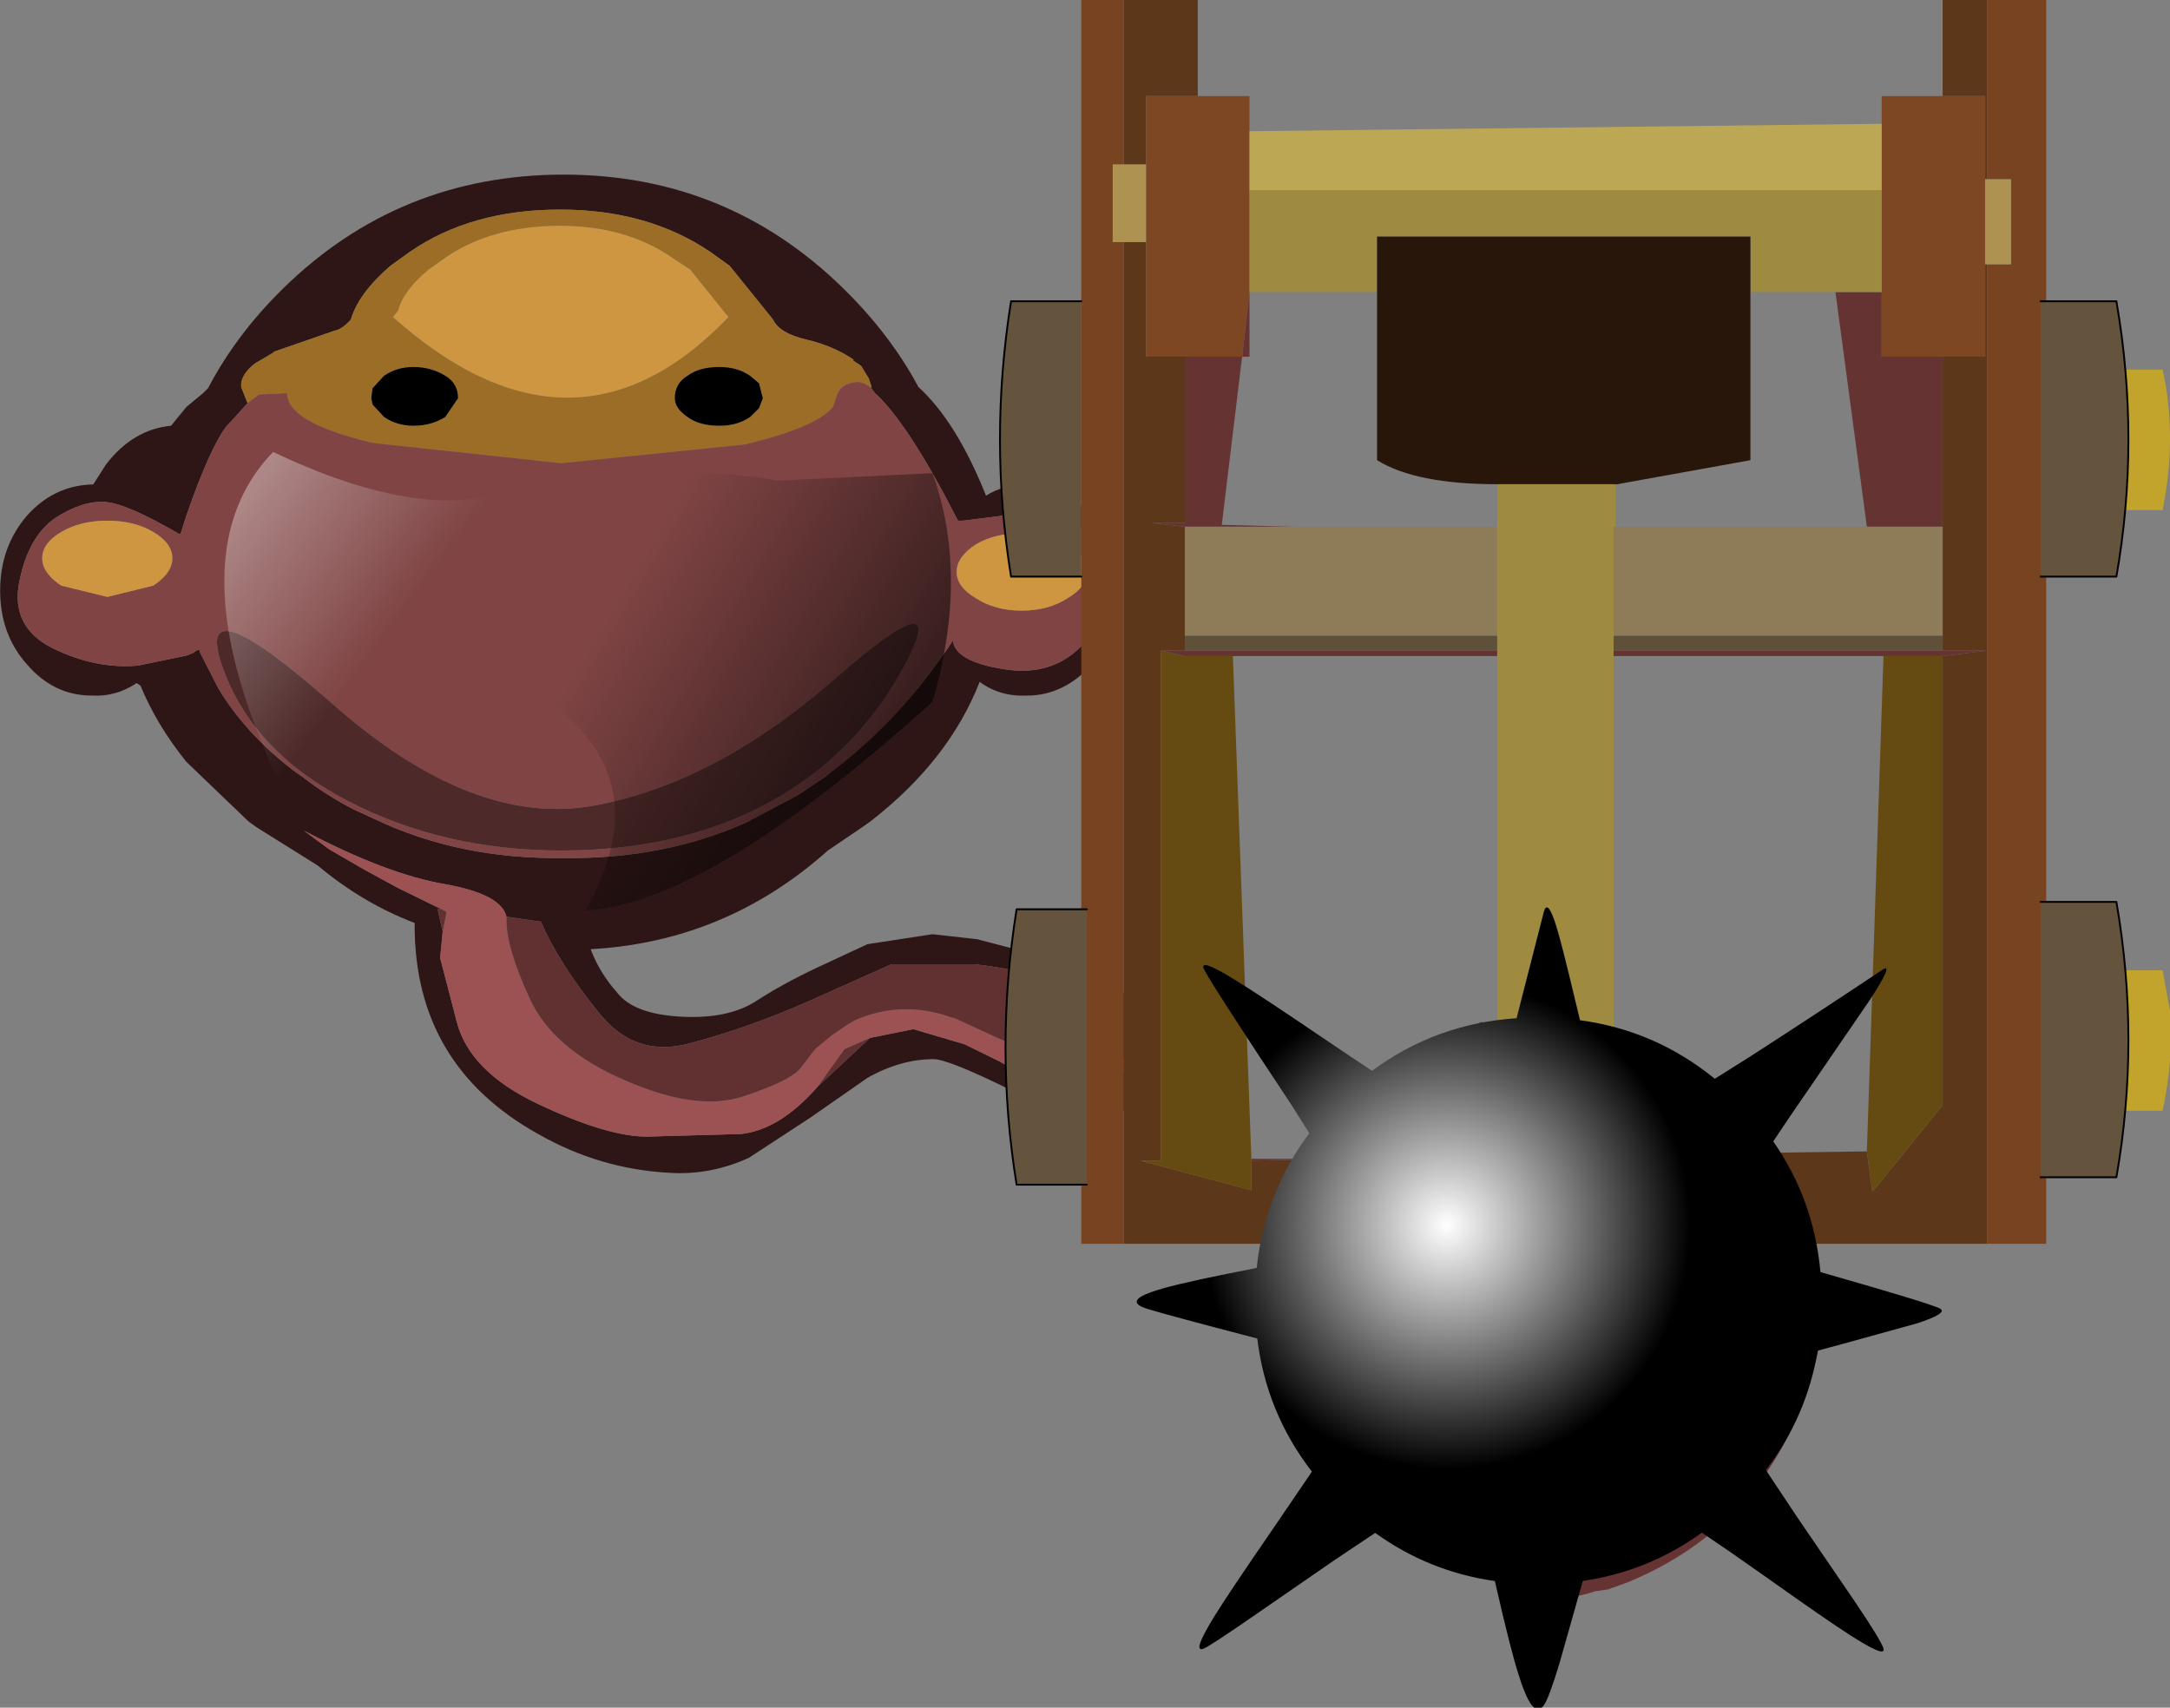
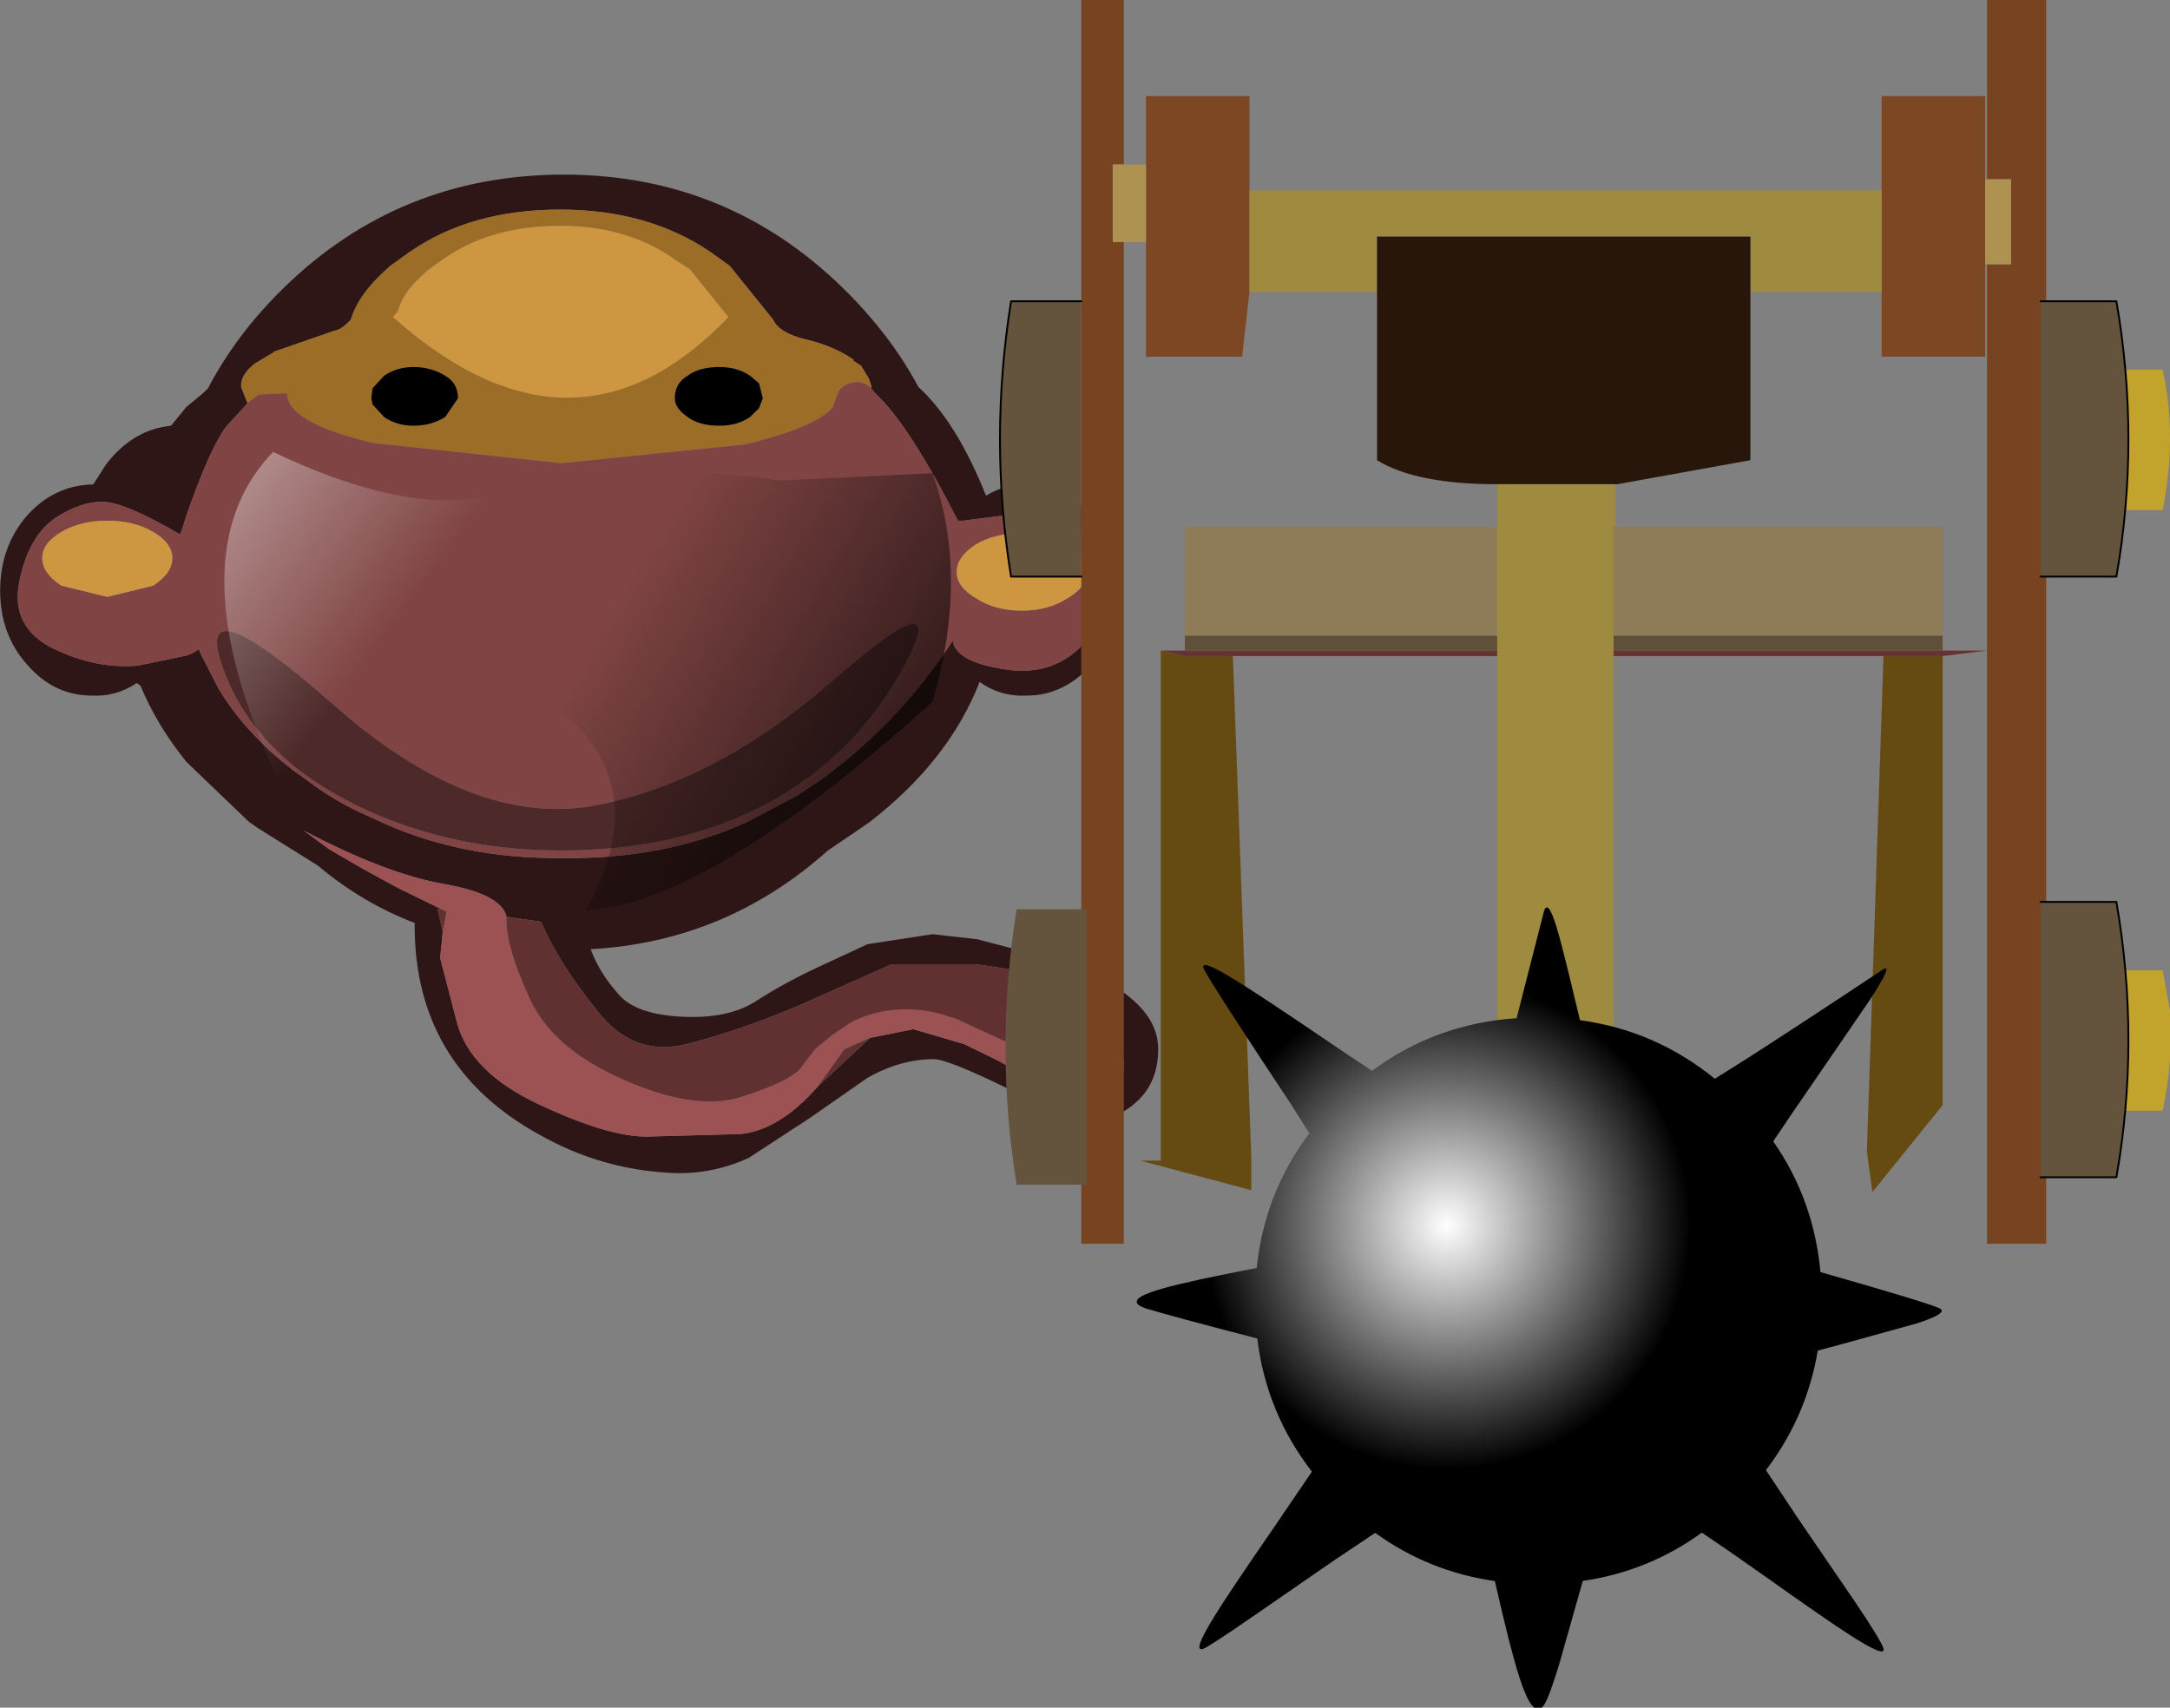
<svg xmlns="http://www.w3.org/2000/svg" xmlns:xlink="http://www.w3.org/1999/xlink" height="46.2px" width="58.7px">
  <rect width="100%" height="100%" fill="#808080" stroke="none" />
  <g transform="matrix(1.0, 0.0, 0.0, 1.0, -0.85, -100.0)">
    <use data-characterId="157" height="39.95" transform="matrix(0.69, 0.0, 0.0, 0.676, 0.854, 104.724)" width="45.4" xlink:href="#shape0" />
    <use data-characterId="161" height="33.65" transform="matrix(1.0, 0.0, 0.0, 1.0, 27.9, 100.0)" width="31.65" xlink:href="#sprite0" />
    <use data-characterId="163" height="3.5" transform="matrix(1.0, 0.0, 0.0, 1.0, 32.25, 114.25)" width="22.35" xlink:href="#sprite1" />
    <use data-characterId="165" height="36.85" transform="matrix(1.0, 0.0, 0.0, 1.0, 34.9, 106.4)" width="15.3" xlink:href="#sprite2" />
    <use data-characterId="168" height="21.65" transform="matrix(1.0, 0.0, 0.0, 1.0, 31.6, 124.55)" width="21.7" xlink:href="#sprite3" />
  </g>
  <defs>
    <g id="shape0" transform="matrix(1.0, 0.0, 0.0, 1.0, 2.75, -2.7)">
      <path d="M41.2 38.8 Q41.4 38.5 41.25 37.9 L40.5 36.15 Q39.2 34.75 35.45 34.3 L32.2 34.3 28.8 35.85 Q26.55 36.85 24.35 37.45 22.1 38.1 20.65 36.15 19.15 34.25 18.45 32.6 L17.1 32.4 Q16.9 31.5 14.7 31.1 12.4 30.7 9.15 28.95 L10.15 29.7 11.5 30.5 12.85 31.25 14.55 32.1 14.4 32.1 14.6 33.0 14.5 34.05 15.15 36.6 Q15.65 38.6 18.35 39.9 21.05 41.2 22.6 41.2 L26.15 41.1 26.25 41.1 Q27.8 40.95 29.3 39.2 L31.35 37.25 33.05 36.9 35.05 37.5 36.45 38.2 37.3 38.7 Q38.0 39.15 40.0 39.25 41.05 39.3 41.2 38.8 M41.7 39.9 Q41.0 40.5 40.2 40.5 39.2 40.55 36.8 39.3 34.4 38.1 33.85 38.1 32.55 38.1 31.25 38.85 L29.0 40.45 26.6 42.05 Q25.1 42.75 23.5 42.65 20.75 42.5 18.35 41.1 13.5 38.35 13.5 32.75 L13.5 32.65 Q11.45 31.85 9.7 30.35 L7.35 28.85 7.0 28.6 4.55 26.2 Q3.4 24.75 2.75 23.15 L2.6 23.05 Q1.8 23.6 0.85 23.55 -0.65 23.55 -1.7 22.3 -2.75 21.1 -2.75 19.35 -2.75 17.6 -1.7 16.35 -0.65 15.15 0.85 15.1 L0.9 15.1 1.4 14.3 Q2.45 12.9 3.95 12.75 L4.55 12.0 5.2 11.45 5.4 11.25 Q6.5 9.1 8.35 7.25 12.9 2.7 19.35 2.7 25.75 2.7 30.3 7.25 32.15 9.1 33.25 11.2 34.75 12.6 35.9 15.55 36.6 15.1 37.5 15.1 38.95 15.15 40.05 16.35 41.05 17.6 41.1 19.35 41.05 21.1 40.05 22.3 38.95 23.55 37.5 23.55 36.45 23.6 35.65 23.0 34.45 26.15 31.35 28.6 L31.0 28.85 29.7 29.75 Q25.7 33.4 20.4 33.7 20.75 34.65 21.45 35.45 22.1 36.3 23.95 36.4 25.75 36.5 26.85 35.8 27.9 35.1 29.25 34.45 L31.25 33.5 33.8 33.1 35.55 33.3 38.55 34.1 Q42.65 35.5 42.65 37.7 42.65 39.1 41.7 39.9 M31.4 11.25 L31.4 11.15 31.3 10.85 31.0 10.35 30.85 10.25 30.7 10.15 30.7 10.1 Q29.9 9.55 28.85 9.3 27.8 9.05 27.55 8.5 L25.85 6.35 25.1 5.8 Q22.65 4.1 19.2 4.1 15.7 4.1 13.3 5.8 L12.55 6.35 Q11.3 7.45 11.0 8.5 10.65 8.9 10.35 8.95 L7.95 9.8 8.0 9.8 7.25 10.25 Q6.75 10.65 6.7 11.05 L6.7 11.2 6.95 11.85 6.1 12.8 Q5.45 13.7 4.55 16.35 L4.35 17.0 4.3 17.1 Q2.2 15.85 1.35 15.8 0.45 15.75 -0.6 16.45 -1.65 17.2 -2.0 19.0 -2.35 20.8 -0.7 21.65 1.0 22.5 2.65 22.35 L4.55 21.95 4.8 21.85 4.95 21.75 5.05 21.7 5.1 21.85 5.2 22.05 5.8 23.25 Q6.85 25.05 8.75 26.55 L9.1 26.8 Q10.05 27.55 11.1 28.1 L11.95 28.5 Q15.25 30.1 19.3 30.05 L19.35 30.05 Q23.25 30.1 26.45 28.65 L28.5 27.55 29.6 26.8 29.9 26.55 Q32.6 24.45 34.6 21.35 34.7 22.2 36.65 22.5 38.55 22.8 39.75 21.45 40.95 20.15 40.35 18.25 39.75 16.4 38.6 16.25 L36.55 16.35 35.0 16.55 34.8 16.55 Q32.85 12.65 31.55 11.45 L31.4 11.25" fill="#2e1616" fill-rule="evenodd" stroke="none" />
      <path d="M6.95 11.85 L6.7 11.2 6.7 11.05 Q6.75 10.65 7.25 10.25 L8.0 9.8 7.95 9.8 10.35 8.95 Q10.65 8.9 11.0 8.5 11.3 7.45 12.55 6.35 L13.3 5.8 Q15.7 4.1 19.2 4.1 22.65 4.1 25.1 5.8 L25.85 6.35 27.55 8.5 Q27.8 9.05 28.85 9.3 29.9 9.55 30.7 10.1 L30.7 10.15 30.85 10.25 31.0 10.35 31.3 10.85 31.4 11.15 31.4 11.25 Q31.2 11.05 30.9 11.0 L30.85 11.0 Q30.2 11.05 30.05 11.55 L29.9 12.0 Q29.3 12.75 26.85 13.4 L26.45 13.5 19.25 14.25 11.95 13.45 11.7 13.4 Q8.5 12.6 8.5 11.45 L7.4 11.5 7.2 11.65 6.95 11.85 M24.2 10.75 Q23.7 11.05 23.7 11.65 23.7 12.05 24.2 12.4 24.65 12.75 25.45 12.75 26.15 12.75 26.65 12.4 L27.0 12.05 27.15 11.65 27.0 11.05 26.65 10.75 Q26.15 10.4 25.45 10.4 24.65 10.4 24.2 10.75 M25.6 8.15 L24.3 6.5 23.7 6.1 Q21.85 4.75 19.2 4.75 16.45 4.75 14.6 6.1 L14.05 6.5 Q13.05 7.35 12.85 8.15 L12.65 8.4 Q19.75 14.85 25.8 8.4 L25.6 8.15 M12.3 10.75 L11.85 11.25 11.8 11.65 11.85 11.9 12.3 12.4 Q12.8 12.75 13.45 12.75 14.15 12.75 14.7 12.4 L15.2 11.65 Q15.2 11.05 14.7 10.75 14.15 10.4 13.45 10.4 12.8 10.4 12.3 10.75" fill="#9c6d27" fill-rule="evenodd" stroke="none" />
      <path d="M6.95 11.85 L7.2 11.65 7.4 11.5 8.5 11.45 Q8.5 12.6 11.7 13.4 L11.95 13.45 19.25 14.25 26.45 13.5 26.85 13.4 Q29.3 12.75 29.9 12.0 L30.05 11.55 Q30.2 11.05 30.85 11.0 L30.9 11.0 Q31.2 11.05 31.4 11.25 L31.55 11.45 Q32.85 12.65 34.8 16.55 L35.0 16.55 36.55 16.35 38.6 16.25 Q39.75 16.4 40.35 18.25 40.95 20.15 39.75 21.45 38.55 22.8 36.65 22.5 34.7 22.2 34.6 21.35 32.6 24.45 29.9 26.55 L29.6 26.8 28.5 27.55 26.45 28.65 Q23.25 30.1 19.35 30.05 L19.3 30.05 Q15.25 30.1 11.95 28.5 L11.1 28.1 Q10.05 27.55 9.1 26.8 L8.75 26.55 Q6.85 25.05 5.8 23.25 L5.2 22.05 5.1 21.85 5.05 21.7 4.95 21.75 4.8 21.85 4.55 21.95 2.65 22.35 Q1.0 22.5 -0.7 21.65 -2.35 20.8 -2.0 19.0 -1.65 17.2 -0.6 16.45 0.45 15.75 1.35 15.8 2.2 15.85 4.3 17.1 L4.35 17.0 4.55 16.35 Q5.45 13.7 6.1 12.8 L6.95 11.85 M37.3 17.05 Q36.25 17.05 35.5 17.5 34.75 18.0 34.75 18.6 34.75 19.2 35.5 19.65 36.25 20.15 37.3 20.15 38.35 20.15 39.1 19.65 39.85 19.2 39.85 18.6 39.85 18.0 39.1 17.5 38.35 17.05 37.3 17.05 M32.7 22.35 Q34.6 18.75 29.95 22.9 25.3 27.05 20.55 27.95 15.8 28.85 10.3 23.9 4.8 18.95 5.95 22.35 7.1 25.75 10.85 27.75 14.6 29.75 19.25 29.75 23.9 29.75 27.35 27.85 30.8 25.95 32.7 22.35 M3.25 17.0 Q2.5 16.55 1.45 16.55 0.4 16.55 -0.35 17.0 -1.1 17.45 -1.1 18.05 -1.1 18.65 -0.35 19.15 L1.45 19.6 3.25 19.15 Q4.0 18.65 4.0 18.05 4.0 17.45 3.25 17.0" fill="#804444" fill-rule="evenodd" stroke="none" />
      <path d="M25.6 8.15 L25.8 8.4 Q19.75 14.85 12.65 8.4 L12.85 8.15 Q13.05 7.35 14.05 6.5 L14.6 6.1 Q16.45 4.75 19.2 4.75 21.85 4.75 23.7 6.1 L24.3 6.5 25.6 8.15 M37.3 17.05 Q38.35 17.05 39.1 17.5 39.85 18.0 39.85 18.6 39.85 19.2 39.1 19.65 38.35 20.15 37.3 20.15 36.25 20.15 35.5 19.65 34.75 19.2 34.75 18.6 34.75 18.0 35.5 17.5 36.25 17.05 37.3 17.05 M3.25 17.0 Q4.0 17.45 4.0 18.05 4.0 18.65 3.25 19.15 L1.45 19.6 -0.35 19.15 Q-1.1 18.65 -1.1 18.05 -1.1 17.45 -0.35 17.0 0.4 16.55 1.45 16.55 2.5 16.55 3.25 17.0" fill="#cf9641" fill-rule="evenodd" stroke="none" />
      <path d="M24.2 10.75 Q24.65 10.4 25.45 10.4 26.15 10.4 26.65 10.75 L27.0 11.05 27.15 11.65 27.0 12.05 26.65 12.4 Q26.15 12.75 25.45 12.75 24.65 12.75 24.2 12.4 23.7 12.05 23.7 11.65 23.7 11.05 24.2 10.75 M12.3 10.75 Q12.8 10.4 13.45 10.4 14.15 10.4 14.7 10.75 15.2 11.05 15.2 11.65 L14.7 12.4 Q14.15 12.75 13.45 12.75 12.8 12.75 12.3 12.4 L11.85 11.9 11.8 11.65 11.85 11.25 12.3 10.75" fill="#000000" fill-rule="evenodd" stroke="none" />
      <path d="M17.1 32.4 L17.1 32.55 Q17.1 33.65 18.0 35.65 18.9 37.7 21.75 38.95 24.55 40.2 26.35 39.6 28.15 39.0 28.6 38.5 L29.2 37.7 29.85 37.15 30.5 36.7 30.75 36.55 Q32.3 35.85 33.95 36.25 L34.15 36.3 34.6 36.45 34.65 36.45 36.35 37.25 36.8 37.45 37.2 37.65 37.4 37.7 38.85 38.35 Q40.55 39.1 40.0 37.55 39.4 36.0 40.7 37.65 41.25 38.4 41.2 38.8 41.05 39.3 40.0 39.25 38.0 39.15 37.3 38.7 L36.45 38.2 35.05 37.5 33.05 36.9 31.35 37.25 30.35 37.7 29.3 39.2 Q27.8 40.95 26.25 41.1 L26.15 41.1 22.6 41.2 Q21.05 41.2 18.35 39.9 15.65 38.6 15.15 36.6 L14.5 34.05 14.6 33.0 14.75 32.2 14.55 32.1 12.85 31.25 11.5 30.5 10.15 29.7 9.15 28.95 Q12.4 30.7 14.7 31.1 16.9 31.5 17.1 32.4" fill="#9c5252" fill-rule="evenodd" stroke="none" />
      <path d="M17.1 32.4 L18.45 32.6 Q19.15 34.25 20.65 36.15 22.1 38.1 24.35 37.45 26.55 36.85 28.8 35.85 L32.2 34.3 35.45 34.3 Q39.2 34.75 40.5 36.15 L41.25 37.9 Q41.4 38.5 41.2 38.8 41.25 38.4 40.7 37.65 39.4 36.0 40.0 37.55 40.55 39.1 38.85 38.35 L37.4 37.7 37.2 37.65 36.8 37.45 36.35 37.25 34.65 36.45 34.6 36.45 34.15 36.3 33.95 36.25 Q32.3 35.85 30.75 36.55 L30.5 36.7 29.85 37.15 29.2 37.7 28.6 38.5 Q28.15 39.0 26.35 39.6 24.55 40.2 21.75 38.95 18.9 37.7 18.0 35.65 17.1 33.65 17.1 32.55 L17.1 32.4 M31.35 37.25 L29.3 39.2 30.35 37.7 31.35 37.25 M14.6 33.0 L14.4 32.1 14.55 32.1 14.75 32.2 14.6 33.0" fill="#613030" fill-rule="evenodd" stroke="none" />
      <path d="M32.7 22.35 Q30.8 25.95 27.35 27.85 23.9 29.75 19.25 29.75 14.6 29.75 10.85 27.75 7.1 25.75 5.95 22.35 4.8 18.95 10.3 23.9 15.8 28.85 20.55 27.95 25.3 27.05 29.95 22.9 34.6 18.75 32.7 22.35" fill="#4e2929" fill-rule="evenodd" stroke="none" />
      <path d="M27.5 14.9 L27.9 14.8 27.7 14.95 27.5 14.9 M15.5 22.05 Q18.4 26.9 18.05 29.7 L9.15 28.95 Q3.6 18.4 7.95 13.8 13.0 16.25 16.25 15.6 19.9 20.15 15.5 22.05" fill="url(#gradient0)" fill-rule="evenodd" stroke="none" />
      <path d="M27.5 14.9 L27.7 14.95 33.8 14.65 Q35.25 18.75 33.8 23.8 25.0 31.9 20.2 32.15 23.95 25.4 15.5 22.05 19.9 20.15 16.25 15.6 21.9 14.05 27.5 14.9" fill="url(#gradient1)" fill-rule="evenodd" stroke="none" />
    </g>
    <linearGradient gradientTransform="matrix(-0.006, -0.004, 0.008, -0.011, 6.5, 19.2)" gradientUnits="userSpaceOnUse" id="gradient0" spreadMethod="pad" x1="-819.2" x2="819.2">
      <stop offset="0.0" stop-color="#ffffff" stop-opacity="0.0" />
      <stop offset="1.0" stop-color="#ffffff" stop-opacity="0.545" />
    </linearGradient>
    <linearGradient gradientTransform="matrix(0.006, 0.004, -0.007, 0.012, 28.9, 18.6)" gradientUnits="userSpaceOnUse" id="gradient1" spreadMethod="pad" x1="-819.2" x2="819.2">
      <stop offset="0.0" stop-color="#000000" stop-opacity="0.0" />
      <stop offset="1.0" stop-color="#000000" stop-opacity="0.545" />
    </linearGradient>
    <g id="sprite0" transform="matrix(1.0, 0.0, 0.0, 1.0, 0.0, 0.0)">
      <use data-characterId="160" height="33.65" transform="matrix(1.0, 0.0, 0.0, 1.0, 0.0, 0.0)" width="31.65" xlink:href="#shape1" />
    </g>
    <g id="shape1" transform="matrix(1.0, 0.0, 0.0, 1.0, 0.0, 0.0)">
-       <path d="M26.7 0.0 L26.7 4.85 26.65 4.85 26.65 2.6 25.5 2.6 25.5 0.0 26.7 0.0 M26.7 7.15 L26.7 17.6 26.7 33.65 3.35 33.65 3.35 6.55 3.95 6.55 3.95 9.65 5.0 9.65 5.0 14.15 4.1 14.15 5.0 14.25 5.0 17.6 4.35 17.6 4.35 31.4 3.8 31.4 6.8 32.2 6.8 31.4 9.2 31.35 23.45 31.15 23.6 32.25 25.5 29.9 25.5 17.75 26.7 17.6 25.5 17.6 25.5 14.25 25.5 9.65 26.65 9.65 26.65 7.15 26.7 7.15 M3.35 0.0 L5.35 0.0 5.35 2.6 3.95 2.6 3.95 4.45 3.35 4.45 3.35 0.0" fill="#5c371a" fill-rule="evenodd" stroke="none" />
      <path d="M5.35 2.6 L6.75 2.6 6.75 3.55 6.75 5.15 6.75 7.9 6.55 9.65 5.0 9.65 3.95 9.65 3.95 6.55 3.95 4.45 3.95 2.6 5.35 2.6 M23.85 3.35 L23.85 2.6 25.5 2.6 26.65 2.6 26.65 4.85 26.65 7.15 26.65 9.65 25.5 9.65 23.85 9.65 23.85 7.9 23.85 5.15 23.85 3.35" fill="#7e4723" fill-rule="evenodd" stroke="none" />
      <path d="M26.7 0.0 L28.3 0.0 28.3 33.65 26.7 33.65 26.7 17.6 26.7 7.15 27.35 7.15 27.35 4.85 26.7 4.85 26.7 0.0 M3.35 33.65 L2.2 33.65 2.2 0.0 3.35 0.0 3.35 4.45 3.05 4.45 3.05 6.55 3.35 6.55 3.35 33.65" fill="#784321" fill-rule="evenodd" stroke="none" />
      <path d="M26.7 4.85 L27.35 4.85 27.35 7.15 26.7 7.15 26.65 7.15 26.65 4.85 26.7 4.85 M3.35 6.55 L3.05 6.55 3.05 4.45 3.35 4.45 3.95 4.45 3.95 6.55 3.35 6.55" fill="#ae9251" fill-rule="evenodd" stroke="none" />
-       <path d="M6.75 3.55 L23.85 3.35 23.85 5.15 6.75 5.15 6.75 3.55" fill="#bca754" fill-rule="evenodd" stroke="none" />
-       <path d="M23.85 7.9 L23.85 9.65 25.5 9.65 25.5 14.25 23.45 14.25 22.6 7.9 23.85 7.9 M6.75 7.9 L6.75 9.65 6.55 9.65 6.0 14.2 8.0 14.25 5.0 14.25 4.1 14.15 5.0 14.15 5.0 9.65 6.55 9.65 6.75 7.9 M6.8 31.35 L9.2 31.35 6.8 31.4 6.8 31.35" fill="#663333" fill-rule="evenodd" stroke="none" />
      <path d="M23.85 5.15 L23.85 7.9 22.6 7.9 20.3 7.9 20.3 6.4 10.2 6.4 10.2 7.9 6.75 7.9 6.75 5.15 23.85 5.15 M16.65 14.25 L13.75 14.25 13.75 13.1 16.65 13.1 16.65 14.25" fill="#9e8b3f" fill-rule="evenodd" stroke="none" />
      <path d="M4.35 17.6 L5.0 17.75 6.3 17.75 6.8 31.35 6.8 31.4 6.8 32.2 3.8 31.4 4.35 31.4 4.35 17.6 M23.45 31.15 L23.9 17.75 25.5 17.75 25.5 29.9 23.6 32.25 23.45 31.15" fill="#654b12" fill-rule="evenodd" stroke="none" />
      <path d="M31.45 13.8 L29.45 13.8 29.45 10.0 31.45 10.0 Q31.85 11.8 31.45 13.8 M31.65 27.35 Q31.75 28.65 31.45 30.05 L29.45 30.05 29.45 26.25 31.45 26.25 31.65 27.35" fill="#c2a42c" fill-rule="evenodd" stroke="none" />
      <path d="M28.15 8.15 L30.2 8.15 Q30.85 11.9 30.2 15.6 L28.15 15.6 28.15 8.15" fill="#64543e" fill-rule="evenodd" stroke="none" />
      <path d="M28.15 8.15 L30.2 8.15 Q30.85 11.9 30.2 15.6 L28.15 15.6" fill="none" stroke="#000000" stroke-linecap="round" stroke-linejoin="round" stroke-width="0.05" />
      <path d="M2.2 15.6 L0.3 15.6 Q-0.3 11.9 0.3 8.15 L2.2 8.15 2.2 15.6" fill="#64543e" fill-rule="evenodd" stroke="none" />
      <path d="M2.2 8.15 L0.3 8.15 Q-0.3 11.9 0.3 15.6 L2.2 15.6" fill="none" stroke="#000000" stroke-linecap="round" stroke-linejoin="round" stroke-width="0.05" />
      <path d="M2.35 32.05 L0.45 32.05 Q-0.15 28.35 0.45 24.6 L2.35 24.6 2.35 32.05" fill="#64543e" fill-rule="evenodd" stroke="none" />
-       <path d="M2.35 24.6 L0.45 24.6 Q-0.15 28.35 0.45 32.05 L2.35 32.05" fill="none" stroke="#000000" stroke-linecap="round" stroke-linejoin="round" stroke-width="0.05" />
      <path d="M28.15 24.4 L30.2 24.4 Q30.85 28.15 30.2 31.85 L28.15 31.85 28.15 24.4" fill="#64543e" fill-rule="evenodd" stroke="none" />
      <path d="M28.15 24.4 L30.2 24.4 Q30.85 28.15 30.2 31.85 L28.15 31.85" fill="none" stroke="#000000" stroke-linecap="round" stroke-linejoin="round" stroke-width="0.05" />
    </g>
    <g id="sprite1" transform="matrix(1.0, 0.0, 0.0, 1.0, 0.0, 0.0)">
      <use data-characterId="162" height="3.5" transform="matrix(1.0, 0.0, 0.0, 1.0, 0.0, 0.0)" width="22.35" xlink:href="#shape2" />
    </g>
    <g id="shape2" transform="matrix(1.0, 0.0, 0.0, 1.0, 0.0, 0.0)">
      <path d="M0.65 2.95 L0.65 0.0 21.15 0.0 21.15 2.95 0.65 2.95" fill="#8e7c58" fill-rule="evenodd" stroke="none" />
      <path d="M21.15 2.95 L21.15 3.35 0.65 3.35 0.65 2.95 21.15 2.95" fill="#5f503a" fill-rule="evenodd" stroke="none" />
      <path d="M21.15 3.35 L22.35 3.35 21.15 3.5 0.65 3.5 0.0 3.35 0.65 3.35 21.15 3.35" fill="#663333" fill-rule="evenodd" stroke="none" />
    </g>
    <g id="sprite2" transform="matrix(1.0, 0.0, 0.0, 1.0, 0.05, 0.0)">
      <use data-characterId="164" height="36.85" transform="matrix(1.0, 0.0, 0.0, 1.0, -0.05, 0.0)" width="15.3" xlink:href="#shape3" />
    </g>
    <g id="shape3" transform="matrix(1.0, 0.0, 0.0, 1.0, 0.05, 0.0)">
      <path d="M6.4 6.7 Q4.2 6.7 3.15 6.05 L3.15 0.0 13.25 0.0 13.25 6.05 9.65 6.7 9.55 6.7 6.4 6.7" fill="#28160b" fill-rule="evenodd" stroke="none" />
      <path d="M9.55 6.7 L9.55 21.75 8.85 21.35 6.4 21.3 6.4 6.7 9.55 6.7" fill="#9e8b3f" fill-rule="evenodd" stroke="none" />
-       <path d="M9.55 21.75 L10.2 22.15 10.45 22.2 Q13.75 24.5 15.25 29.3 14.4 34.55 9.95 36.4 L9.4 36.6 9.05 36.65 Q7.6 37.15 6.4 36.3 -4.1 30.95 2.5 24.15 L5.15 21.85 5.25 21.85 5.4 21.7 5.95 21.25 6.4 21.3 8.85 21.35 9.55 21.75" fill="#663333" fill-rule="evenodd" stroke="none" />
    </g>
    <g id="sprite3" transform="matrix(1.0, 0.0, 0.0, 1.0, 2.05, -1.1)">
      <use data-characterId="167" height="297.15" transform="matrix(0.073, 0.0, 0.0, 0.073, -2.05, 1.1)" width="298.3" xlink:href="#sprite4" />
    </g>
    <g id="sprite4" transform="matrix(1.0, 0.0, 0.0, 1.0, 0.0, 0.0)">
      <use data-characterId="166" height="297.15" transform="matrix(1.0, 0.0, 0.0, 1.0, 0.0, 0.0)" width="298.3" xlink:href="#shape4" />
    </g>
    <g id="shape4" transform="matrix(1.0, 0.0, 0.0, 1.0, 0.0, 0.0)">
      <path d="M271.6 34.35 L249.75 66.25 Q241.85 77.65 235.85 86.7 250.9 108.3 253.35 135.15 L255.65 135.8 Q295.2 147.1 297.8 148.75 300.45 150.45 289.1 154.15 L261.8 161.7 252.35 164.25 Q248.25 188.7 233.15 208.55 L244.55 225.7 265.75 256.75 Q275.9 271.75 276.7 274.65 277.75 278.35 263.95 269.45 255.75 264.2 232.3 247.55 219.25 238.3 209.4 231.7 189.6 246.05 165.3 249.6 L164.15 253.6 156.65 280.1 Q152.75 293.05 150.8 295.75 147.4 300.45 143.25 289.45 140.25 281.75 135.55 261.9 L132.7 249.65 Q108.25 246.15 88.35 231.8 L73.25 241.9 42.4 263.2 Q27.45 273.5 24.9 274.65 20.2 276.65 28.65 262.9 33.8 254.5 50.3 230.55 L64.9 209.1 Q48.0 187.2 44.65 159.75 11.4 151.1 3.85 148.75 -4.6 146.1 5.4 142.55 12.45 140.0 33.15 135.85 L44.45 133.6 Q47.35 105.8 63.95 83.7 L57.2 73.0 Q27.15 27.65 24.9 22.85 22.9 18.45 36.65 27.0 44.7 31.9 69.2 48.5 79.05 55.2 87.2 60.55 110.8 43.05 140.75 41.05 L150.8 1.8 Q152.2 -3.6 155.5 7.05 157.55 13.7 162.5 34.55 L164.25 41.8 Q192.15 45.55 214.2 63.5 L227.0 55.45 Q249.6 40.9 276.7 22.85 280.4 20.85 271.6 34.35" fill="url(#gradient2)" fill-rule="evenodd" stroke="none" />
    </g>
    <radialGradient cx="0" cy="0" gradientTransform="matrix(0.276, 0.0, 0.0, 0.276, 114.8, 117.75)" gradientUnits="userSpaceOnUse" id="gradient2" r="819.2" spreadMethod="pad">
      <stop offset="0.0" stop-color="#ffffff" />
      <stop offset="0.4" stop-color="#000000" />
      <stop offset="1.0" stop-color="#000000" />
      <stop offset="1.0" stop-color="#ff66cc" />
    </radialGradient>
  </defs>
</svg>